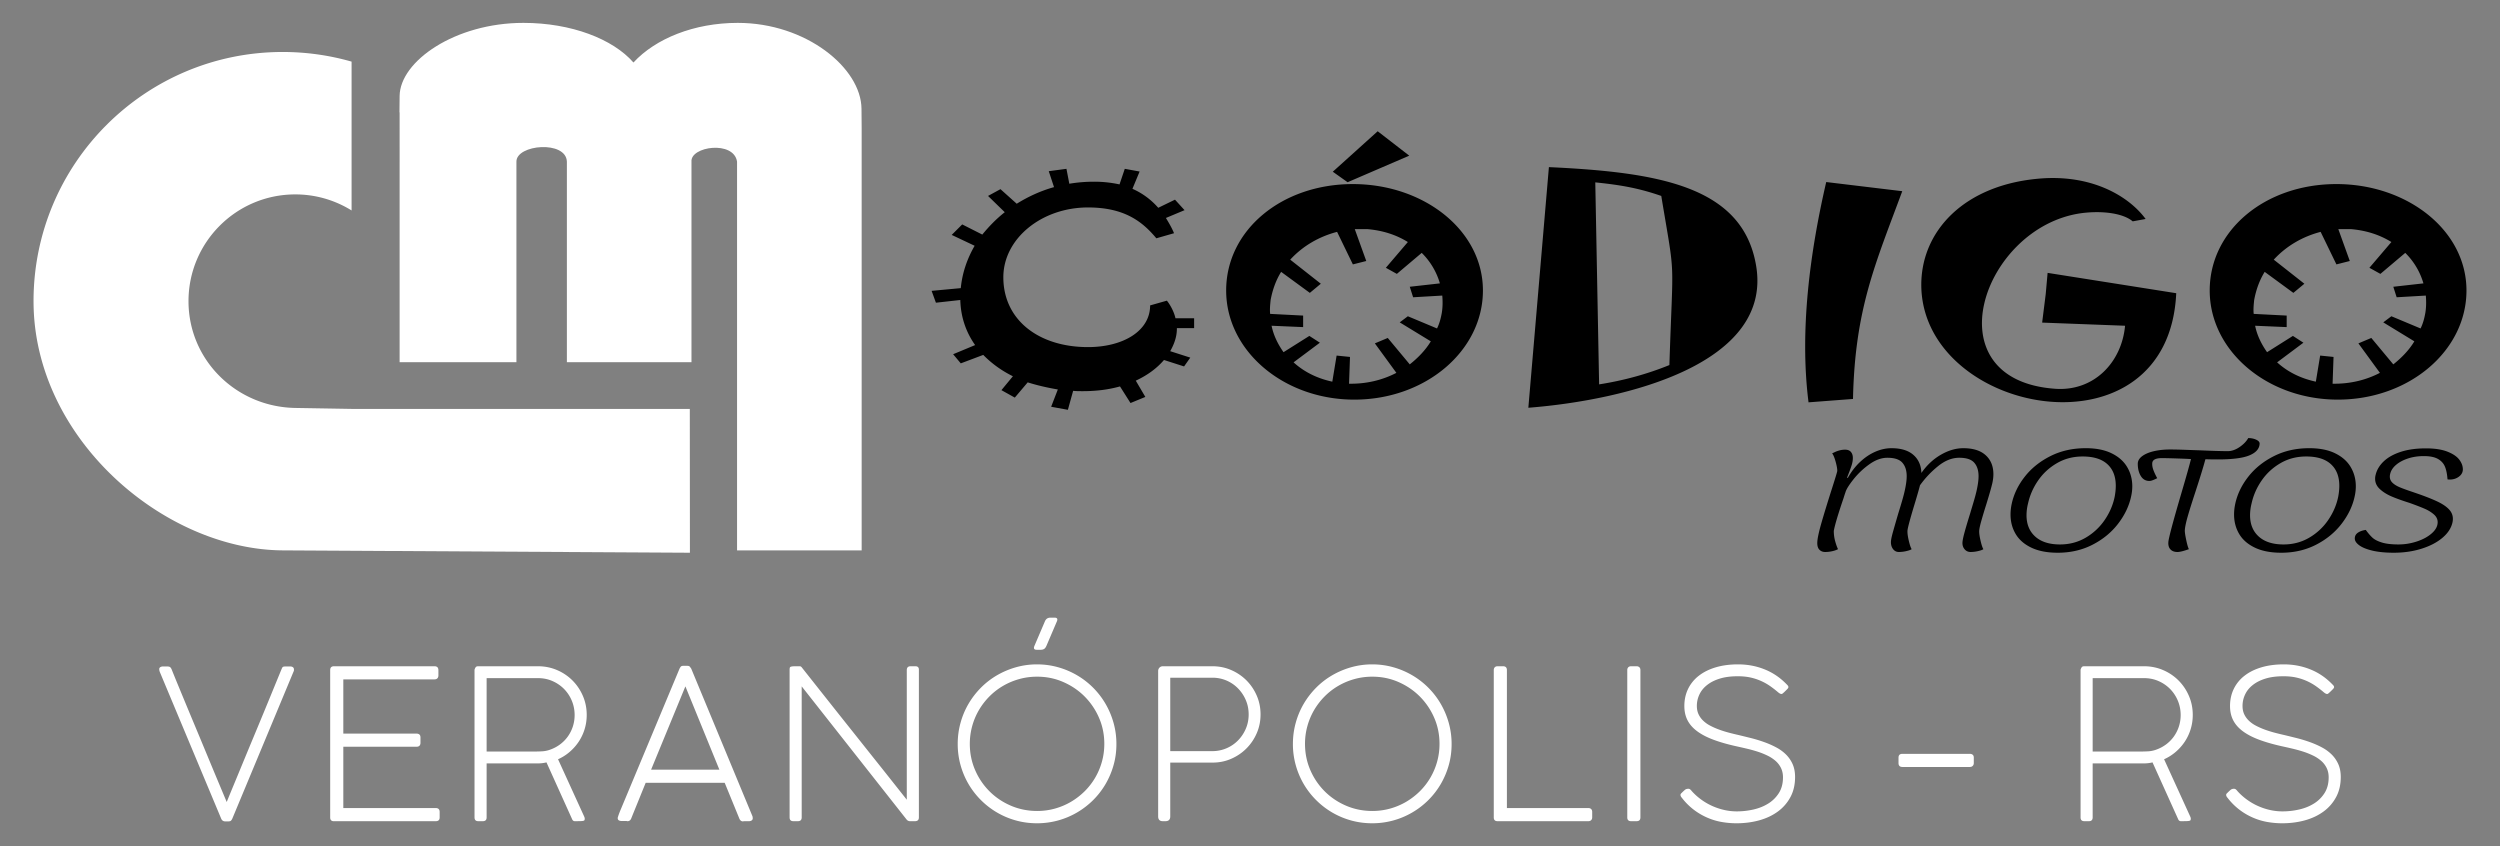
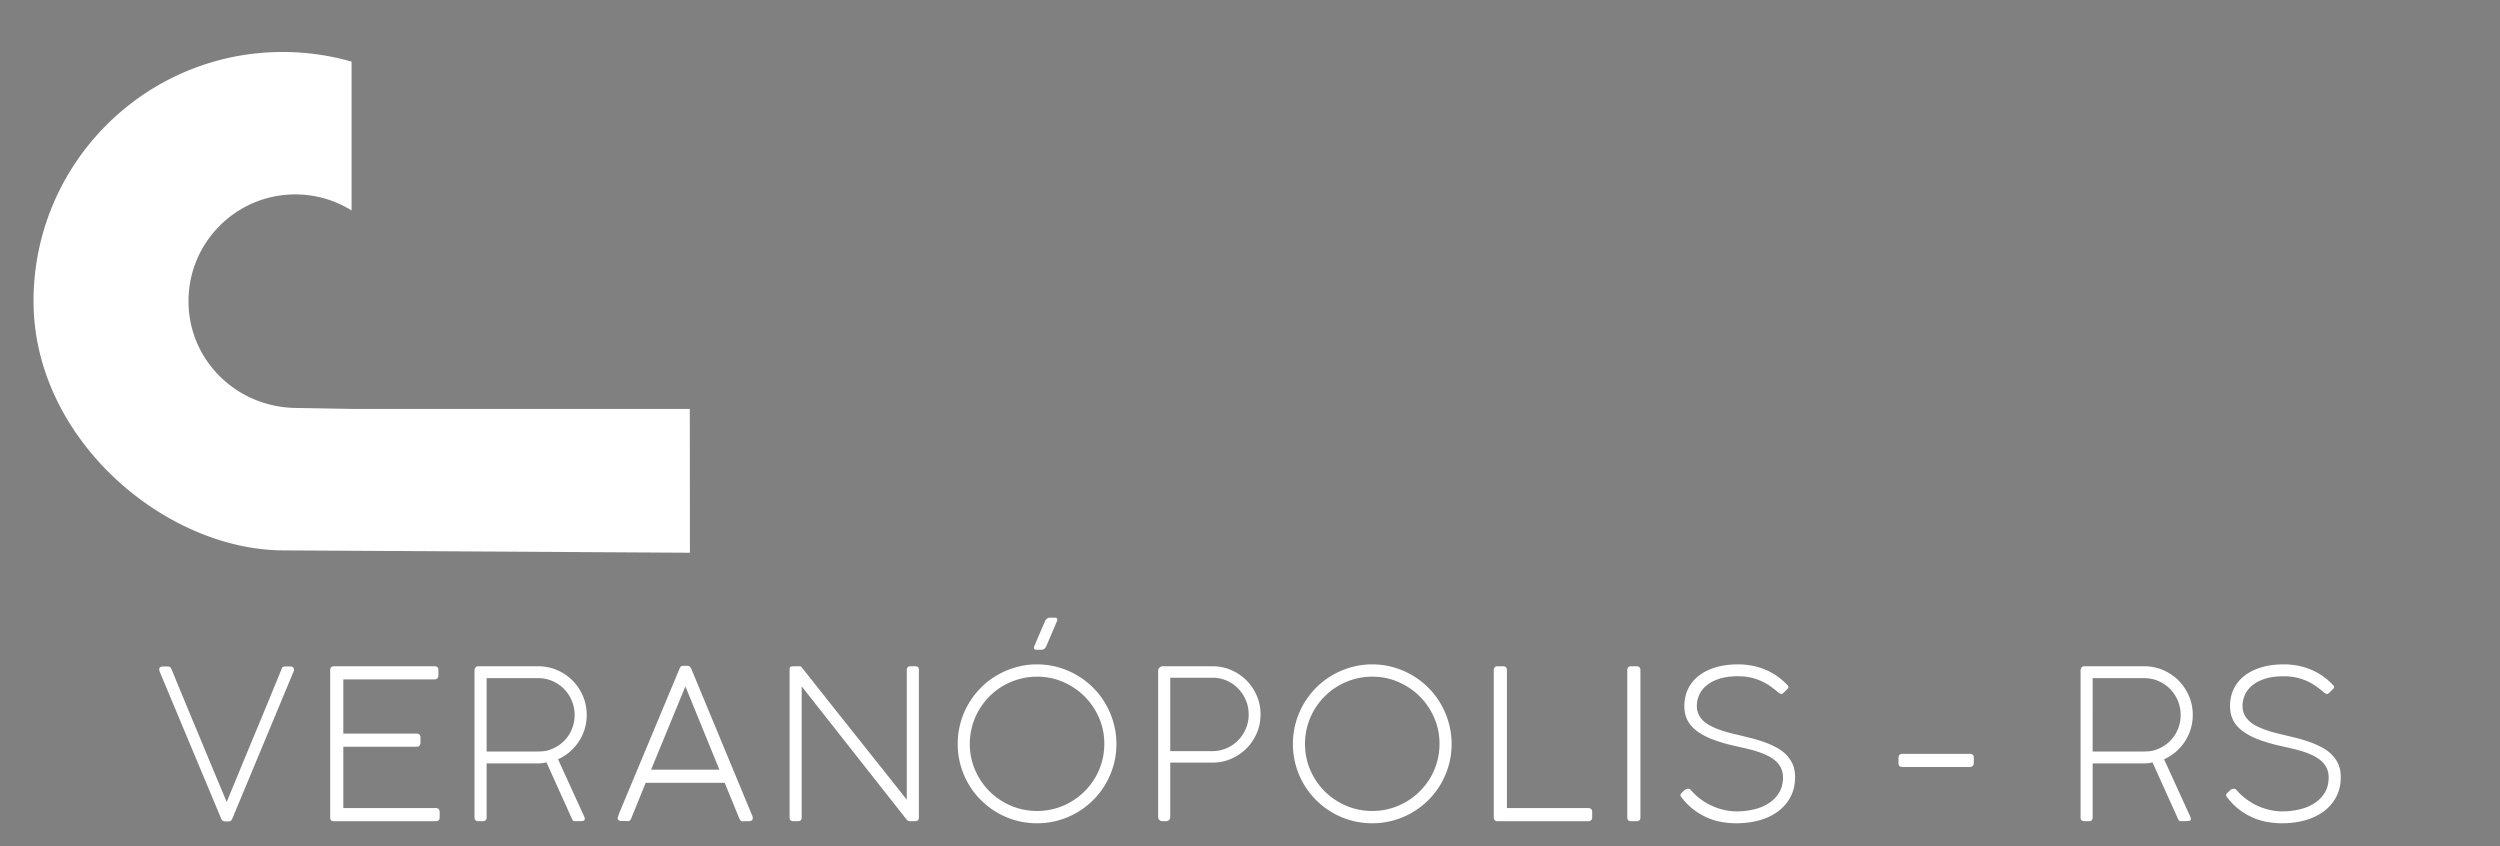
<svg xmlns="http://www.w3.org/2000/svg" width="650" height="220" shape-rendering="geometricPrecision" text-rendering="geometricPrecision" image-rendering="optimizeQuality" fill-rule="evenodd" clip-rule="evenodd">
  <rect width="100%" height="100%" fill="#808080" stroke="none" />
  <g fill="#fff">
    <path d="M73.51 13.516c6.21 0 12.217.877 17.902 2.508V54.72a27.615 27.615 0 00-14.641-4.173c-15.331 0-27.76 12.428-27.76 27.76 0 15.331 12.431 27.5 27.76 27.759l14.641.25h87.938l.027 37.395-105.867-.613c-30.759-.178-64.791-29.009-64.791-64.791S37.728 13.516 73.51 13.516z" />
-     <path d="M191.635 42.041c-.831-5.598-12.198-3.997-11.85 0v52.136h-32.396V42.041c-.16-5.598-13.172-4.513-13.118 0v52.136h-30.37V29.22h-.042l.042-4.267c.089-9.023 14.406-19.004 32.178-19.004 12.462 0 23.272 4.184 28.617 10.303 5.719-6.195 15.725-10.303 27.115-10.303 17.772 0 32.089 11.728 32.178 22.331l.043 5.013v109.805h-32.397V42.041z" />
  </g>
-   <path fill-rule="nonzero" d="M305.996 85.31h4.476v-2.556h-4.849c-.373-1.762-1.491-3.7-2.238-4.582l-4.353 1.234c0 6.698-7.085 10.84-16.161 10.84-12.803 0-22.002-7.051-22.002-18.154 0-10.045 9.945-18.153 22.002-18.153 9.326 0 14.05 3.526 17.779 8.019l4.6-1.321c-.621-1.498-1.369-2.732-2.114-3.966l4.849-2.027-2.487-2.731-4.35 2.115c-1.864-2.115-4.103-3.79-6.713-4.936l1.864-4.493-3.854-.705-1.368 4.053a30.652 30.652 0 00-6.588-.704c-2.239 0-4.351.176-6.466.528l-.745-3.877-4.6.616 1.369 4.142c-3.481.969-6.713 2.468-9.697 4.319l-4.227-3.79-3.232 1.762 4.349 4.23c-2.237 1.762-4.102 3.702-5.841 5.815l-5.222-2.642-2.734 2.731 5.967 2.82c-1.99 3.437-3.233 7.138-3.606 11.016l-7.583.705 1.119 3.083 6.339-.705c.125 4.671 1.616 8.548 3.855 11.72l-5.718 2.38 1.988 2.378 5.843-2.202c2.239 2.291 4.849 4.142 7.708 5.552l-2.984 3.612 3.481 1.938 3.356-3.964c2.487.792 5.223 1.408 7.833 1.851l-1.74 4.493 4.352.792 1.366-4.934c.746.089 1.615.089 2.486.089 3.73 0 6.839-.44 9.697-1.234l2.734 4.317 3.854-1.586-2.485-4.229c3.231-1.499 5.595-3.349 7.333-5.376l5.222 1.675 1.617-2.291-5.223-1.675c1.617-2.82 1.742-4.847 1.742-5.992zm45.751-37.451c-18.525 0-32.944 11.985-32.944 27.67 0 15.685 14.915 28.374 33.315 28.374 18.523 0 33.442-12.689 33.442-28.374 0-15.685-15.415-27.67-33.813-27.67zM335.46 67.51c3.232-3.525 7.459-5.992 12.183-7.225l4.104 8.459 3.481-.882-2.985-8.282h3.358c3.975.352 7.458 1.497 10.44 3.348l-5.718 6.697 2.859 1.586 6.465-5.463a18.265 18.265 0 014.725 7.93l-7.832.881.87 2.732 7.583-.441c.124 1.499.124 2.997-.125 4.496-.248 1.408-.621 2.818-1.242 4.053l-7.585-3.173-2.112 1.587 8.081 4.934c-1.369 2.291-3.358 4.317-5.47 5.992l-5.721-6.873-3.354 1.41 5.594 7.665c-3.731 1.94-7.958 2.909-12.307 2.821l.249-6.961-3.482-.353-1.119 6.785c-4.102-.882-7.46-2.644-10.07-5.023l6.837-5.11-2.733-1.764-6.716 4.231c-1.49-2.115-2.61-4.407-3.106-6.874l8.205.352v-2.996l-8.578-.441c-.123-1.145 0-2.378.125-3.612.496-2.643 1.367-5.11 2.733-7.314l7.46 5.463 2.858-2.378-7.955-6.257zm11.065-22.864l3.854 2.732 16.022-6.906-8.203-6.345-11.673 10.519zm56.189-1.193l-5.345 62.566c25.733-2.027 63.773-11.545 59.176-37.188-3.606-20.531-25.61-24.057-53.831-25.378zm31.328 51.462c-5.843 2.38-12.058 4.054-18.273 5.022l-.995-52.518c6.961.705 11.561 1.586 17.156 3.524 3.757 22.597 3.057 14.458 2.112 43.972zm40.776-47.585c-4.227 18.241-6.96 38.685-4.6 57.278l11.561-.88c.5-23.441 5.843-35.161 12.807-54.018l-19.768-2.38zm83.045 9.605c-4.227-5.728-13.425-11.367-26.604-10.574-20.512 1.323-32.321 13.924-31.7 28.816 1.491 33.133 64.272 44.411 66.26 1.057l-33.441-5.287-.496 5.552-.926 7.376 21.562.818c-.871 9.517-8.08 17.095-18.15 16.39-32.449-2.291-18.898-42.032 6.713-45.645 5.221-.705 10.816-.089 13.424 2.115l3.358-.618zm49.605-9.076c-18.525 0-32.944 11.985-32.944 27.67 0 15.685 14.915 28.374 33.315 28.374 18.523 0 33.442-12.689 33.442-28.374 0-15.685-15.415-27.67-33.813-27.67zM591.181 67.51c3.232-3.525 7.459-5.992 12.183-7.225l4.104 8.459 3.479-.882-2.983-8.282h3.358c3.975.352 7.458 1.497 10.44 3.348l-5.718 6.697 2.859 1.586 6.465-5.463a18.274 18.274 0 014.725 7.93l-7.832.881.87 2.732 7.583-.441c.123 1.499.123 2.997-.125 4.496-.248 1.408-.621 2.818-1.242 4.053l-7.585-3.173-2.112 1.587 8.081 4.934c-1.369 2.291-3.358 4.317-5.47 5.992l-5.721-6.873-3.354 1.41 5.594 7.665c-3.731 1.94-7.958 2.909-12.307 2.821l.248-6.961-3.481-.353-1.119 6.785c-4.102-.882-7.46-2.644-10.07-5.023l6.837-5.11-2.733-1.764-6.716 4.231c-1.491-2.115-2.61-4.407-3.106-6.874l8.205.352v-2.996l-8.578-.441c-.123-1.145 0-2.378.125-3.612.496-2.643 1.367-5.11 2.733-7.314l7.459 5.463 2.859-2.378-7.955-6.257zm-73.197 58.209a55.928 55.928 0 01-.765 2.806 172.38 172.38 0 01-.766 2.553 138.302 138.302 0 00-1.341 4.457c-.32 1.157-.498 1.994-.521 2.506-.021.605.1 1.467.367 2.591.266 1.125.509 1.843.731 2.146-.266.191-.731.359-1.407.51a8.808 8.808 0 01-1.918.231c-.621 0-1.13-.222-1.53-.669-.398-.448-.598-.997-.598-1.652 0-.526.177-1.427.521-2.695.343-1.268.843-2.959 1.507-5.08.089-.319.343-1.165.754-2.529.41-1.363.699-2.433.876-3.214.354-1.563.531-2.856.531-3.876 0-1.484-.376-2.656-1.131-3.51-.752-.852-2.049-1.276-3.888-1.276-1.885 0-3.725.735-5.531 2.201a25.31 25.31 0 00-4.677 4.954c-.288 1.133-.765 2.791-1.43 4.977-1.197 3.955-1.807 6.252-1.828 6.891-.023.637.099 1.506.365 2.616.266 1.108.51 1.818.731 2.121-.266.191-.731.359-1.407.51a8.787 8.787 0 01-1.918.231c-.642 0-1.152-.262-1.54-.789-.388-.526-.565-1.18-.521-1.962.023-.479.189-1.276.5-2.393.309-1.116.776-2.735 1.395-4.857.888-2.839 1.442-4.785 1.664-5.838.353-1.563.531-2.856.531-3.876 0-1.484-.377-2.656-1.131-3.51-.753-.852-2.05-1.276-3.889-1.276-1.551 0-3.126.575-4.722 1.724a20.355 20.355 0 00-4.133 3.931c-1.164 1.476-1.851 2.592-2.052 3.343a26.156 26.156 0 00-.465 1.434c-1.439 4.212-2.294 7.075-2.561 8.591 0 .924.124 1.826.367 2.703.243.878.488 1.556.731 2.034-.399.223-.897.398-1.507.534a8.358 8.358 0 01-1.817.207c-.643 0-1.153-.207-1.541-.622-.387-.414-.565-1.06-.521-1.937.045-1.006.41-2.704 1.097-5.089.688-2.385 1.618-5.415 2.794-9.1.841-2.633 1.274-4.067 1.297-4.307.021-.495-.112-1.292-.411-2.385-.299-1.093-.61-1.826-.921-2.209.089-.032.311-.135.666-.311a6.913 6.913 0 011.252-.455 5.562 5.562 0 011.442-.191c.687 0 1.196.2 1.528.598.334.399.5.917.5 1.556 0 .59-.1 1.204-.299 1.841a34.067 34.067 0 01-.832 2.298l-.399 1.028h.233c.886-1.594 1.951-2.975 3.18-4.131 1.23-1.156 2.55-2.042 3.956-2.656 1.409-.613 2.804-.916 4.201-.916 2.461 0 4.356.573 5.685 1.73 1.33 1.157 2.029 2.728 2.096 4.705 1.395-2.009 3.08-3.588 5.054-4.729 1.972-1.141 3.923-1.706 5.851-1.706 2.526 0 4.466.605 5.807 1.826 1.341 1.219 2.007 2.871 2.007 4.944 0 .766-.101 1.572-.299 2.418zm17.024 17.992c-2.75 0-5.043-.446-6.884-1.332-1.839-.885-3.191-2.074-4.066-3.565-.876-1.491-1.32-3.166-1.32-5.033 0-.909.101-1.826.3-2.751.532-2.505 1.663-4.866 3.392-7.075 1.727-2.208 3.956-3.995 6.682-5.367 2.727-1.372 5.786-2.057 9.176-2.057 2.66 0 4.9.437 6.716 1.323 1.818.885 3.171 2.082 4.056 3.582.888 1.498 1.332 3.166 1.332 5 0 .862-.1 1.739-.301 2.632-.531 2.489-1.662 4.857-3.391 7.106-1.729 2.249-3.944 4.068-6.649 5.455-2.704 1.389-5.719 2.082-9.043 2.082zm.598-2.153c2.437 0 4.654-.583 6.65-1.747a15.228 15.228 0 004.942-4.587c1.297-1.89 2.161-3.891 2.605-6.013.199-1.036.299-2.001.299-2.895 0-2.425-.731-4.307-2.194-5.639-1.463-1.331-3.603-1.993-6.417-1.993-2.46 0-4.677.574-6.661 1.723-1.984 1.148-3.624 2.647-4.909 4.506-1.287 1.858-2.161 3.852-2.627 5.973a12.687 12.687 0 00-.399 3.063c0 2.361.764 4.219 2.283 5.575 1.518 1.355 3.657 2.034 6.428 2.034zm30.522 1.961c-.775 0-1.374-.222-1.794-.661-.423-.439-.61-1.053-.566-1.851.045-.989 1.197-5.327 3.458-13.016 1.263-4.29 2.073-7.17 2.426-8.637l-1.462-.072c-2.947-.113-4.987-.168-6.118-.168-1.64 0-2.472.462-2.493 1.389-.023.558.089 1.14.32 1.754.234.613.554 1.308.977 2.073-.089.048-.29.144-.599.287-.31.143-.576.248-.81.32a2.188 2.188 0 01-.619.111c-.977 0-1.718-.431-2.239-1.292-.521-.861-.787-1.915-.787-3.158 0-.766.388-1.436 1.152-2.002.764-.567 1.785-.997 3.059-1.292 1.275-.295 2.67-.439 4.2-.439 1.064 0 2.472.032 4.211.096 1.741.064 2.893.103 3.47.12 3.302.143 5.741.215 7.314.215.997 0 2.018-.351 3.049-1.052 1.03-.703 1.783-1.484 2.271-2.346.754 0 1.441.136 2.051.415.608.279.909.622.909 1.021-.044 1.34-.953 2.369-2.738 3.094-1.785.726-4.788 1.069-8.999 1.022-.467 0-1.252-.017-2.361-.049-.51 1.914-1.396 4.801-2.66 8.662-.864 2.631-1.518 4.721-1.962 6.277-.442 1.555-.687 2.735-.731 3.532-.022.431.1 1.277.366 2.537s.498 2.05.699 2.369c-1.376.494-2.372.741-2.994.741zm26.999.192c-2.749 0-5.042-.446-6.883-1.332-1.839-.885-3.192-2.074-4.066-3.565-.876-1.491-1.32-3.166-1.32-5.033 0-.909.1-1.826.299-2.751.533-2.505 1.664-4.866 3.393-7.075 1.727-2.208 3.956-3.995 6.682-5.367 2.727-1.372 5.786-2.057 9.176-2.057 2.66 0 4.9.437 6.716 1.323 1.818.885 3.171 2.082 4.056 3.582.888 1.498 1.332 3.166 1.332 5 0 .862-.101 1.739-.301 2.632-.531 2.489-1.662 4.857-3.391 7.106-1.729 2.249-3.944 4.068-6.65 5.455-2.703 1.389-5.718 2.082-9.043 2.082zm.599-2.153c2.437 0 4.654-.583 6.65-1.747a15.228 15.228 0 004.942-4.587c1.297-1.89 2.161-3.891 2.605-6.013.199-1.036.299-2.001.299-2.895 0-2.425-.732-4.307-2.194-5.639-1.463-1.331-3.603-1.993-6.417-1.993-2.46 0-4.677.574-6.661 1.723-1.984 1.148-3.624 2.647-4.909 4.506-1.287 1.858-2.162 3.852-2.627 5.973a12.687 12.687 0 00-.399 3.063c0 2.361.764 4.219 2.283 5.575 1.518 1.355 3.657 2.034 6.428 2.034zm28.693 2.153c-2.217 0-4.089-.184-5.619-.55-1.529-.367-2.671-.838-3.424-1.404-.754-.567-1.131-1.149-1.131-1.754 0-.623.267-1.117.788-1.485.521-.366 1.208-.614 2.072-.741.62.862 1.208 1.54 1.751 2.034.542.494 1.352.91 2.439 1.244 1.084.335 2.526.503 4.321.503 1.619 0 3.226-.264 4.81-.79 1.585-.526 2.87-1.236 3.868-2.129.997-.894 1.497-1.851 1.497-2.872 0-.765-.322-1.436-.976-2.009-.655-.575-1.44-1.061-2.349-1.46-.909-.398-2.25-.918-4.024-1.555-1.883-.59-3.425-1.149-4.633-1.667-1.208-.519-2.227-1.156-3.047-1.915-.82-.756-1.231-1.651-1.231-2.687 0-.351.045-.686.133-1.005.311-1.308 1.021-2.489 2.129-3.533 1.107-1.045 2.593-1.866 4.444-2.465 1.85-.598 4.012-.893 6.494-.893 2.261 0 4.112.279 5.553.838 1.44.558 2.482 1.252 3.115 2.081.631.829.942 1.675.942 2.536 0 .75-.334 1.38-1.01 1.89-.675.511-1.484.767-2.416.767-.11 0-.299-.017-.565-.049-.089-1.308-.299-2.393-.643-3.254-.343-.861-.953-1.547-1.827-2.049-.876-.503-2.107-.75-3.68-.75-1.507 0-2.881.208-4.134.622-1.252.415-2.285.965-3.093 1.659-.809.693-1.318 1.468-1.519 2.313a2.95 2.95 0 00-.098.741c0 .622.231 1.157.698 1.604.465.446 1.085.829 1.861 1.157.776.326 1.906.741 3.392 1.236l1.795.622c2.016.718 3.635 1.372 4.855 1.969 1.218.599 2.161 1.252 2.814 1.962.654.71.976 1.515.976 2.409 0 .383-.044.742-.133 1.077-.355 1.451-1.241 2.768-2.671 3.948-1.43 1.18-3.236 2.105-5.42 2.783-2.183.678-4.555 1.021-7.104 1.021z" />
  <path fill="#fff" fill-rule="nonzero" d="M58.944 208.521a823.654 823.654 0 012.105-5.115c.768-1.852 1.564-3.786 2.395-5.801a1871.35 1871.35 0 012.566-6.181 2425.28 2425.28 0 002.575-6.208c.841-2.033 1.645-3.994 2.422-5.892.777-1.898 1.5-3.659 2.169-5.286.091-.217.172-.38.235-.488a.462.462 0 01.307-.217c.145-.037.362-.054.642-.054h1.229c.56.072.84.334.84.786 0 .036 0 .117-.009.244-.009.126-.036.207-.072.243l-15.941 38.279c-.09.199-.199.371-.325.515-.126.145-.37.217-.732.217h-.786c-.524 0-.885-.262-1.085-.786l-15.858-37.899a2.723 2.723 0 01-.136-.371 1.808 1.808 0 01-.081-.551c0-.361.271-.587.813-.677h1.193c.307 0 .551.036.723.117.171.081.325.28.47.588.65 1.626 1.373 3.388 2.16 5.286.785 1.897 1.599 3.867 2.448 5.91.85 2.042 1.717 4.111 2.594 6.217.876 2.105 1.734 4.175 2.575 6.199.84 2.024 1.645 3.958 2.422 5.81l2.142 5.115zm54.012-35.297c.687 0 1.03.343 1.03 1.031v1.355c0 .307-.081.551-.253.741-.171.189-.443.289-.804.289H89.262v14.097h19.031c.307 0 .561.081.75.235.19.154.28.416.28.777v1.392c0 .307-.081.56-.253.741-.171.18-.433.271-.777.271H89.262v15.94h24.019c.687 0 1.03.335 1.03 1.012v1.419c0 .66-.334.985-1.003.985H86.714a.87.87 0 01-.623-.235c-.163-.154-.244-.389-.244-.714v-38.333c0-.361.09-.623.271-.777.18-.154.424-.226.732-.226h26.106zm27.03 0c1.753.018 3.398.362 4.925 1.031a12.64 12.64 0 013.985 2.719 12.855 12.855 0 012.675 4.013c.65 1.527.976 3.162.976 4.898 0 1.283-.181 2.512-.543 3.687a12.443 12.443 0 01-1.527 3.252c-.66.994-1.446 1.88-2.359 2.666a12.124 12.124 0 01-3.027 1.916l6.805 14.91c.09.217.135.38.135.488 0 .181-.018.316-.054.407-.036.09-.136.153-.298.199-.163.045-.416.072-.759.081-.344.009-.832.018-1.464.018-.325 0-.56-.172-.705-.516l-6.669-14.774a8.787 8.787 0 01-1.093.199c-.371.045-.796.073-1.265.073h-13.202v14.042c0 .651-.326.976-.985.976h-1.175c-.66 0-.985-.325-.985-.976v-38.414c.108-.325.226-.561.352-.696.127-.135.334-.199.624-.199h15.633zm-1.581 22.176h.433c.705 0 1.401-.018 2.087-.054a7.256 7.256 0 002.034-.407 9.89 9.89 0 002.602-1.356 9.352 9.352 0 002.043-2.051 9.556 9.556 0 001.798-5.638 9.633 9.633 0 00-2.747-6.76 9.639 9.639 0 00-3.019-2.06c-1.156-.506-2.403-.759-3.741-.759h-13.373V195.4h11.883zm22.231 17.106c.126-.416.262-.805.397-1.157.136-.353.263-.669.389-.957l15.235-36.49c.091-.198.199-.38.326-.542.126-.163.334-.244.623-.244h1.112c.307 0 .524.081.65.244.127.162.244.325.353.488l15.913 38.36a.987.987 0 01.054.253c.019.135.027.235.027.289 0 .434-.289.686-.867.759h-1.437a.24.24 0 00-.108.027.247.247 0 01-.109.027c-.452 0-.777-.253-.976-.759l-3.795-9.271h-20.549c-.705 1.735-1.374 3.397-2.015 4.97-.642 1.581-1.229 3.018-1.753 4.328-.199.452-.515.678-.949.678a.446.446 0 01-.244-.054h-1.437c-.578-.055-.867-.289-.867-.705v-.127a.25.25 0 01.027-.117zm8.648-12.389h17.757l-8.838-21.661-8.919 21.661zm66.482-25.971c.036-.615.362-.922.985-.922h1.23c.623 0 .93.289.93.868v38.522c-.036.597-.371.895-1.012.895h-1.283c-.362 0-.669-.145-.904-.434l-27.272-34.619v34.077c0 .651-.334.976-1.012.976h-1.148c-.659 0-.985-.325-.985-.976V174.2c0-.253.018-.451.055-.587.036-.136.144-.226.316-.28.172-.054.434-.091.795-.1.353-.009.84-.009 1.464-.009.199 0 .37.091.515.271 2.133 2.693 4.347 5.495 6.66 8.413 2.304 2.91 4.636 5.847 6.994 8.802 2.35 2.955 4.681 5.892 7.004 8.802 2.313 2.909 4.536 5.72 6.668 8.412v-33.778zm13.24 19.284c0-1.898.245-3.723.732-5.485a20.492 20.492 0 012.07-4.943 21.191 21.191 0 013.226-4.193 20.122 20.122 0 014.184-3.235 21.337 21.337 0 014.934-2.088 20.079 20.079 0 015.503-.749c1.87 0 3.696.252 5.458.749a20.963 20.963 0 014.925 2.088 20.607 20.607 0 017.4 7.419 21.152 21.152 0 012.088 4.961 20.27 20.27 0 01.741 5.503c0 1.907-.244 3.732-.741 5.485a21.064 21.064 0 01-2.088 4.925 20.583 20.583 0 01-3.225 4.166 20.885 20.885 0 01-4.175 3.208 20.493 20.493 0 01-10.411 2.81c-1.897 0-3.731-.244-5.493-.732a20.585 20.585 0 01-9.1-5.305 20.538 20.538 0 01-3.226-4.174 20.684 20.684 0 01-2.07-4.925 20.38 20.38 0 01-.732-5.485zm3.145-.036c0 2.421.461 4.689 1.374 6.804a17.61 17.61 0 003.741 5.54c1.581 1.581 3.433 2.828 5.557 3.741 2.133.913 4.401 1.373 6.832 1.373 1.608 0 3.154-.208 4.635-.623a17.546 17.546 0 004.166-1.762 18.2 18.2 0 003.543-2.729 17.27 17.27 0 002.738-3.524 17.48 17.48 0 001.762-4.176c.416-1.49.623-3.036.623-4.644 0-2.404-.46-4.663-1.382-6.778a17.895 17.895 0 00-3.759-5.548c-1.582-1.582-3.435-2.828-5.549-3.75-2.114-.922-4.374-1.382-6.777-1.382-1.618 0-3.163.207-4.654.623a17.719 17.719 0 00-4.193 1.762 17.111 17.111 0 00-3.542 2.738 17.81 17.81 0 00-2.729 3.534 17.385 17.385 0 00-2.386 8.801zm19.519-31.827c.271-.65.741-.976 1.41-.976h1.138c.651 0 .841.326.57.976l-2.711 6.344c-.181.415-.389.686-.624.823a1.605 1.605 0 01-.813.207h-1.112c-.668 0-.858-.344-.569-1.03l2.711-6.344zm29.451 12.904c0-.361.118-.659.353-.894a1.21 1.21 0 01.894-.353h12.85c1.735 0 3.362.326 4.88.985a12.775 12.775 0 013.976 2.684 12.755 12.755 0 012.683 3.976c.66 1.518.985 3.145.985 4.88 0 1.735-.325 3.361-.985 4.88a12.714 12.714 0 01-2.683 3.967 12.653 12.653 0 01-3.949 2.684c-1.5.659-3.109.994-4.825.994h-11.034v13.988c0 .831-.425 1.247-1.265 1.247h-.669c-.804 0-1.211-.416-1.211-1.247v-37.791zm23.531 11.278c0-1.319-.244-2.558-.741-3.714a9.84 9.84 0 00-2.015-3.036 9.223 9.223 0 00-6.669-2.793h-10.961v19.086h10.961a9.22 9.22 0 003.678-.75 9.214 9.214 0 002.991-2.043 9.84 9.84 0 002.015-3.036c.497-1.157.741-2.395.741-3.714zm11.505 7.681c0-1.898.244-3.723.732-5.485a20.49 20.49 0 012.069-4.943 21.234 21.234 0 013.227-4.193 20.142 20.142 0 014.183-3.235 21.337 21.337 0 014.934-2.088 20.079 20.079 0 015.503-.749c1.871 0 3.696.252 5.458.749a20.928 20.928 0 014.925 2.088 20.58 20.58 0 017.401 7.419 21.152 21.152 0 012.088 4.961 20.31 20.31 0 01.74 5.503c0 1.907-.244 3.732-.74 5.485a21.064 21.064 0 01-2.088 4.925 20.552 20.552 0 01-7.401 7.374 20.486 20.486 0 01-10.41 2.81c-1.898 0-3.731-.244-5.494-.732a20.705 20.705 0 01-4.925-2.078 20.606 20.606 0 01-4.174-3.227 20.578 20.578 0 01-3.227-4.174 20.682 20.682 0 01-2.069-4.925 20.34 20.34 0 01-.732-5.485zm3.145-.036c0 2.421.461 4.689 1.373 6.804a17.644 17.644 0 003.741 5.54c1.582 1.581 3.434 2.828 5.558 3.741 2.133.913 4.401 1.373 6.831 1.373a17.11 17.11 0 004.636-.623 17.563 17.563 0 004.166-1.762 18.193 18.193 0 003.542-2.729 17.27 17.27 0 004.501-7.7c.415-1.49.623-3.036.623-4.644 0-2.404-.461-4.663-1.382-6.778a17.88 17.88 0 00-3.76-5.548c-1.582-1.582-3.434-2.828-5.548-3.75-2.115-.922-4.374-1.382-6.778-1.382a17.2 17.2 0 00-4.653.623 17.719 17.719 0 00-4.193 1.762 17.144 17.144 0 00-3.543 2.738 17.848 17.848 0 00-2.729 3.534 17.466 17.466 0 00-1.762 4.174 17.19 17.19 0 00-.623 4.627zm73.666 16.699c.308 0 .552.091.732.262.181.172.271.425.271.75v1.419c0 .289-.09.533-.271.714-.18.181-.424.271-.732.271h-23.603c-.659 0-.985-.325-.985-.976V174.2c0-.289.091-.524.262-.705.172-.18.425-.271.75-.271h1.419c.307 0 .552.082.723.244.172.163.262.407.262.732v35.893h21.172zm10.123-35.893c0-.289.09-.524.262-.705.172-.18.416-.271.741-.271h1.41c.289 0 .533.082.723.253.19.172.28.416.28.723v38.333c0 .651-.334.976-1.003.976h-1.41c-.669 0-1.003-.325-1.003-.976V174.2zm14.08 32.017c.362-.362.66-.642.895-.841.235-.199.533-.298.894-.298.199 0 .371.063.516.19.144.126.262.253.352.379.759.85 1.599 1.6 2.512 2.259.913.66 1.88 1.22 2.901 1.672a16.44 16.44 0 003.126 1.03 14.71 14.71 0 003.172.352c1.464 0 2.919-.162 4.356-.487 1.437-.326 2.72-.841 3.858-1.555a8.628 8.628 0 002.766-2.746c.704-1.122 1.057-2.477 1.057-4.067 0-.912-.181-1.735-.533-2.449a5.813 5.813 0 00-1.446-1.862 9.42 9.42 0 00-2.151-1.382 19.908 19.908 0 00-2.584-1.021 38.472 38.472 0 00-2.811-.768c-.958-.226-1.888-.434-2.792-.633-2.25-.506-4.202-1.075-5.883-1.708-1.671-.632-3.054-1.364-4.165-2.196-1.103-.831-1.925-1.771-2.467-2.837-.543-1.067-.814-2.295-.814-3.687 0-1.654.335-3.154.994-4.491a9.632 9.632 0 012.811-3.406c1.211-.94 2.683-1.664 4.401-2.17 1.716-.506 3.641-.758 5.756-.758 2.376 0 4.618.406 6.723 1.228 2.114.814 4.003 2.052 5.665 3.706.236.234.416.415.534.55.117.136.171.28.171.426 0 .144-.09.307-.271.496-.18.19-.452.461-.813.804a17.6 17.6 0 01-.406.353.512.512 0 01-.326.135c-.235 0-.551-.171-.949-.515a27.841 27.841 0 00-1.997-1.545 14.494 14.494 0 00-2.304-1.301 14.143 14.143 0 00-2.756-.913c-1.003-.225-2.124-.334-3.352-.334-1.781 0-3.326.199-4.645.605-1.329.407-2.431.967-3.317 1.672-.894.696-1.554 1.518-1.997 2.458a6.914 6.914 0 00-.669 2.982c0 .813.145 1.527.434 2.151.29.623.696 1.183 1.211 1.68a7.735 7.735 0 001.816 1.293c.696.37 1.455.705 2.26 1.003.804.298 1.653.569 2.539.804.885.235 1.771.452 2.665.651 1.049.253 2.142.524 3.272.804 1.13.289 2.241.632 3.325 1.021a23.09 23.09 0 013.081 1.356 10.697 10.697 0 012.558 1.852 8.225 8.225 0 011.735 2.512c.425.958.641 2.069.641 3.334 0 1.988-.398 3.724-1.201 5.224a11.123 11.123 0 01-3.272 3.767c-1.373 1.004-2.982 1.772-4.834 2.287-1.852.515-3.831.768-5.928.768-1.374 0-2.72-.127-4.04-.37a16.41 16.41 0 01-3.776-1.193 16.667 16.667 0 01-3.407-2.051 16.471 16.471 0 01-2.928-2.946 2.57 2.57 0 01-.298-.407.853.853 0 01-.109-.434c0-.144.082-.289.244-.433zm74.986-10.221c.307 0 .56.081.75.244.189.163.28.416.28.741v1.419c0 .289-.091.533-.271.723-.181.19-.434.289-.759.289h-17.513c-.687 0-1.03-.334-1.03-1.012v-1.419c0-.659.343-.985 1.03-.985h17.513zm45.4-22.772c1.753.018 3.398.362 4.925 1.031a12.64 12.64 0 013.985 2.719 12.855 12.855 0 012.675 4.013c.65 1.527.975 3.162.975 4.898 0 1.283-.18 2.512-.542 3.687a12.443 12.443 0 01-1.527 3.252c-.66.994-1.446 1.88-2.359 2.666a12.124 12.124 0 01-3.027 1.916l6.805 14.91c.09.217.135.38.135.488 0 .181-.018.316-.054.407-.036.09-.136.153-.298.199-.163.045-.416.072-.759.081a55.68 55.68 0 01-1.464.018c-.326 0-.56-.172-.705-.516l-6.669-14.774a8.787 8.787 0 01-1.093.199c-.371.045-.795.073-1.265.073h-13.202v14.042c0 .651-.326.976-.985.976h-1.175c-.66 0-.985-.325-.985-.976v-38.414c.108-.325.226-.561.352-.696.127-.135.335-.199.624-.199h15.633zm-1.581 22.176h.433c.705 0 1.401-.018 2.087-.054a7.25 7.25 0 002.034-.407 9.89 9.89 0 002.602-1.356 9.33 9.33 0 002.043-2.051 9.556 9.556 0 001.798-5.638 9.633 9.633 0 00-2.747-6.76 9.639 9.639 0 00-3.019-2.06c-1.156-.506-2.403-.759-3.741-.759h-13.373V195.4h11.883zm23.071 10.817c.362-.362.66-.642.895-.841.235-.199.533-.298.895-.298.198 0 .37.063.515.19.144.126.262.253.352.379.759.85 1.599 1.6 2.512 2.259.913.66 1.88 1.22 2.901 1.672a16.44 16.44 0 003.126 1.03 14.71 14.71 0 003.172.352c1.464 0 2.919-.162 4.356-.487 1.436-.326 2.72-.841 3.859-1.555a8.634 8.634 0 002.765-2.746c.704-1.122 1.057-2.477 1.057-4.067 0-.912-.181-1.735-.533-2.449a5.813 5.813 0 00-1.446-1.862 9.42 9.42 0 00-2.151-1.382 19.908 19.908 0 00-2.584-1.021 38.472 38.472 0 00-2.811-.768c-.957-.226-1.888-.434-2.792-.633-2.25-.506-4.202-1.075-5.883-1.708-1.671-.632-3.054-1.364-4.165-2.196-1.103-.831-1.925-1.771-2.467-2.837-.543-1.067-.814-2.295-.814-3.687 0-1.654.335-3.154.995-4.491a9.618 9.618 0 012.81-3.406c1.211-.94 2.683-1.664 4.4-2.17 1.718-.506 3.642-.758 5.757-.758 2.376 0 4.618.406 6.723 1.228 2.115.814 4.003 2.052 5.666 3.706.235.234.415.415.533.55.117.136.171.28.171.426 0 .144-.09.307-.271.496-.18.19-.452.461-.813.804-.162.145-.298.263-.406.353a.514.514 0 01-.326.135c-.235 0-.551-.171-.949-.515a27.841 27.841 0 00-1.997-1.545 14.45 14.45 0 00-2.304-1.301 14.12 14.12 0 00-2.756-.913c-1.003-.225-2.124-.334-3.352-.334-1.781 0-3.326.199-4.645.605-1.329.407-2.431.967-3.317 1.672-.894.696-1.554 1.518-1.997 2.458a6.913 6.913 0 00-.668 2.982c0 .813.144 1.527.433 2.151.29.623.696 1.183 1.211 1.68a7.735 7.735 0 001.816 1.293c.696.37 1.455.705 2.26 1.003.804.298 1.653.569 2.539.804a67.23 67.23 0 002.666.651c1.048.253 2.141.524 3.271.804 1.13.289 2.241.632 3.325 1.021 1.085.389 2.115.84 3.082 1.356a10.692 10.692 0 012.557 1.852 8.225 8.225 0 011.735 2.512c.425.958.642 2.069.642 3.334 0 1.988-.398 3.724-1.202 5.224a11.123 11.123 0 01-3.272 3.767c-1.373 1.004-2.982 1.772-4.834 2.287-1.852.515-3.831.768-5.928.768-1.373 0-2.72-.127-4.039-.37a16.433 16.433 0 01-3.777-1.193 16.504 16.504 0 01-6.335-4.997 2.57 2.57 0 01-.298-.407.863.863 0 01-.108-.434c0-.144.081-.289.243-.433z" />
</svg>